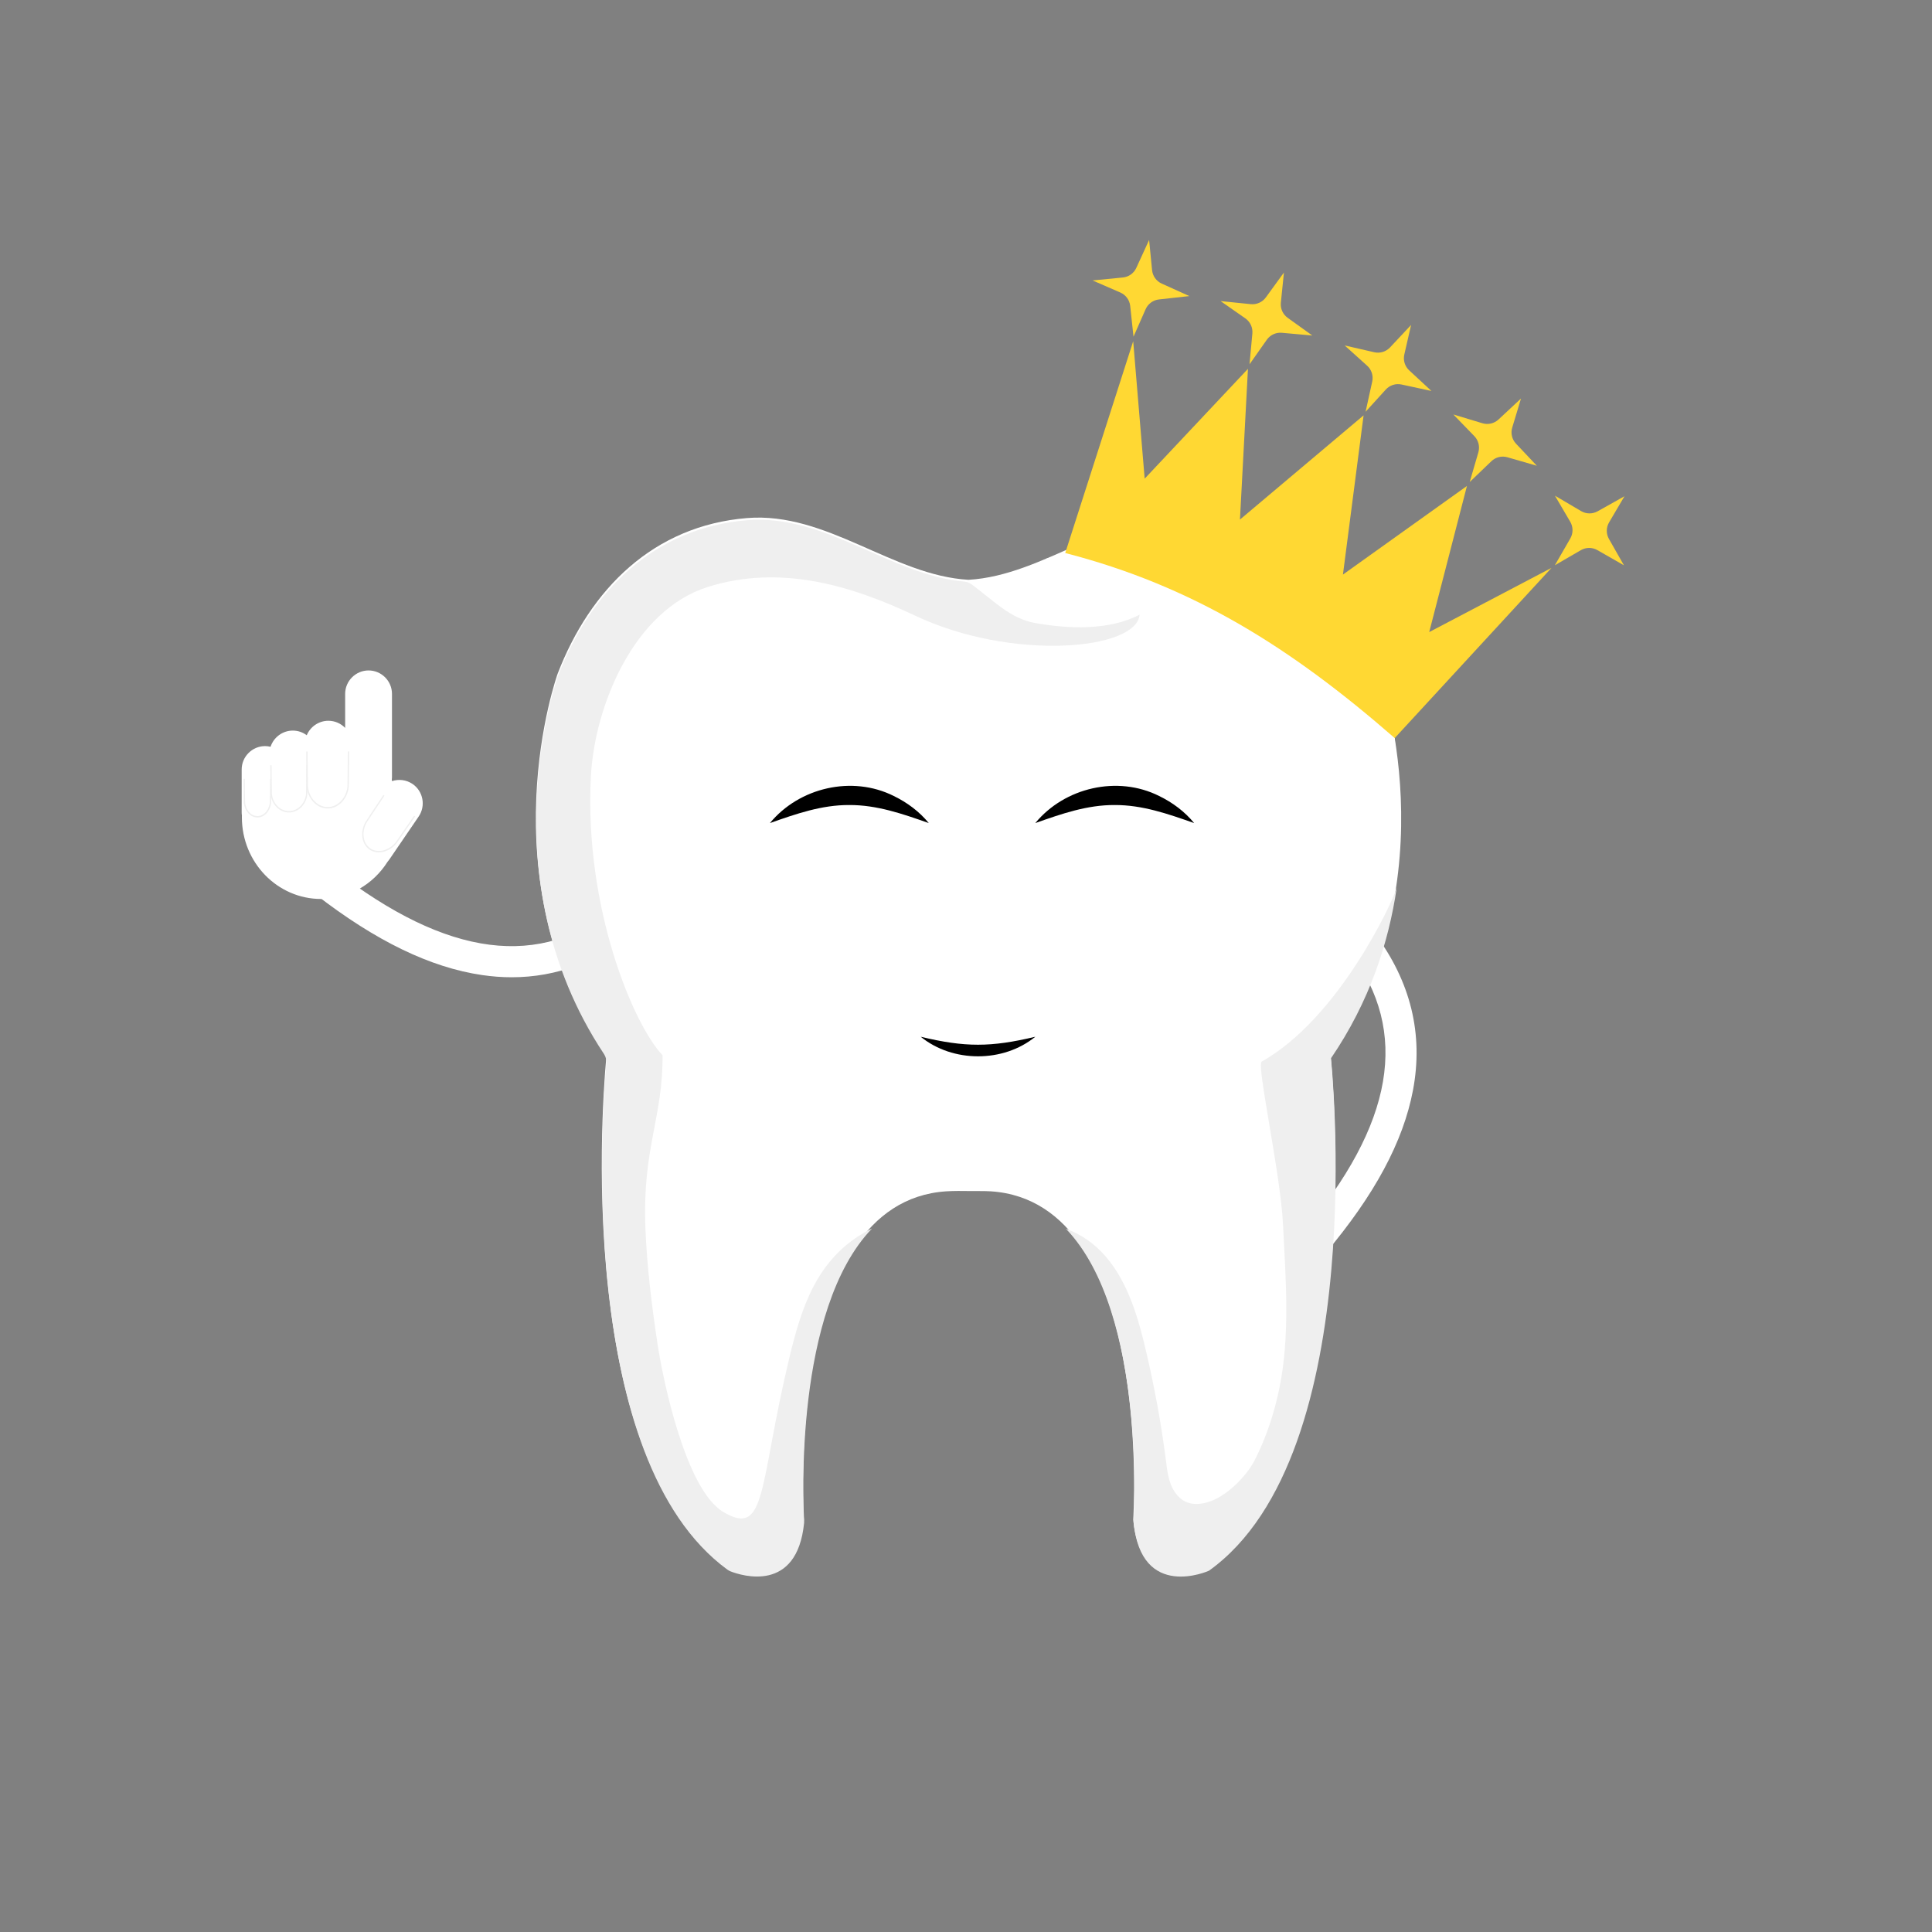
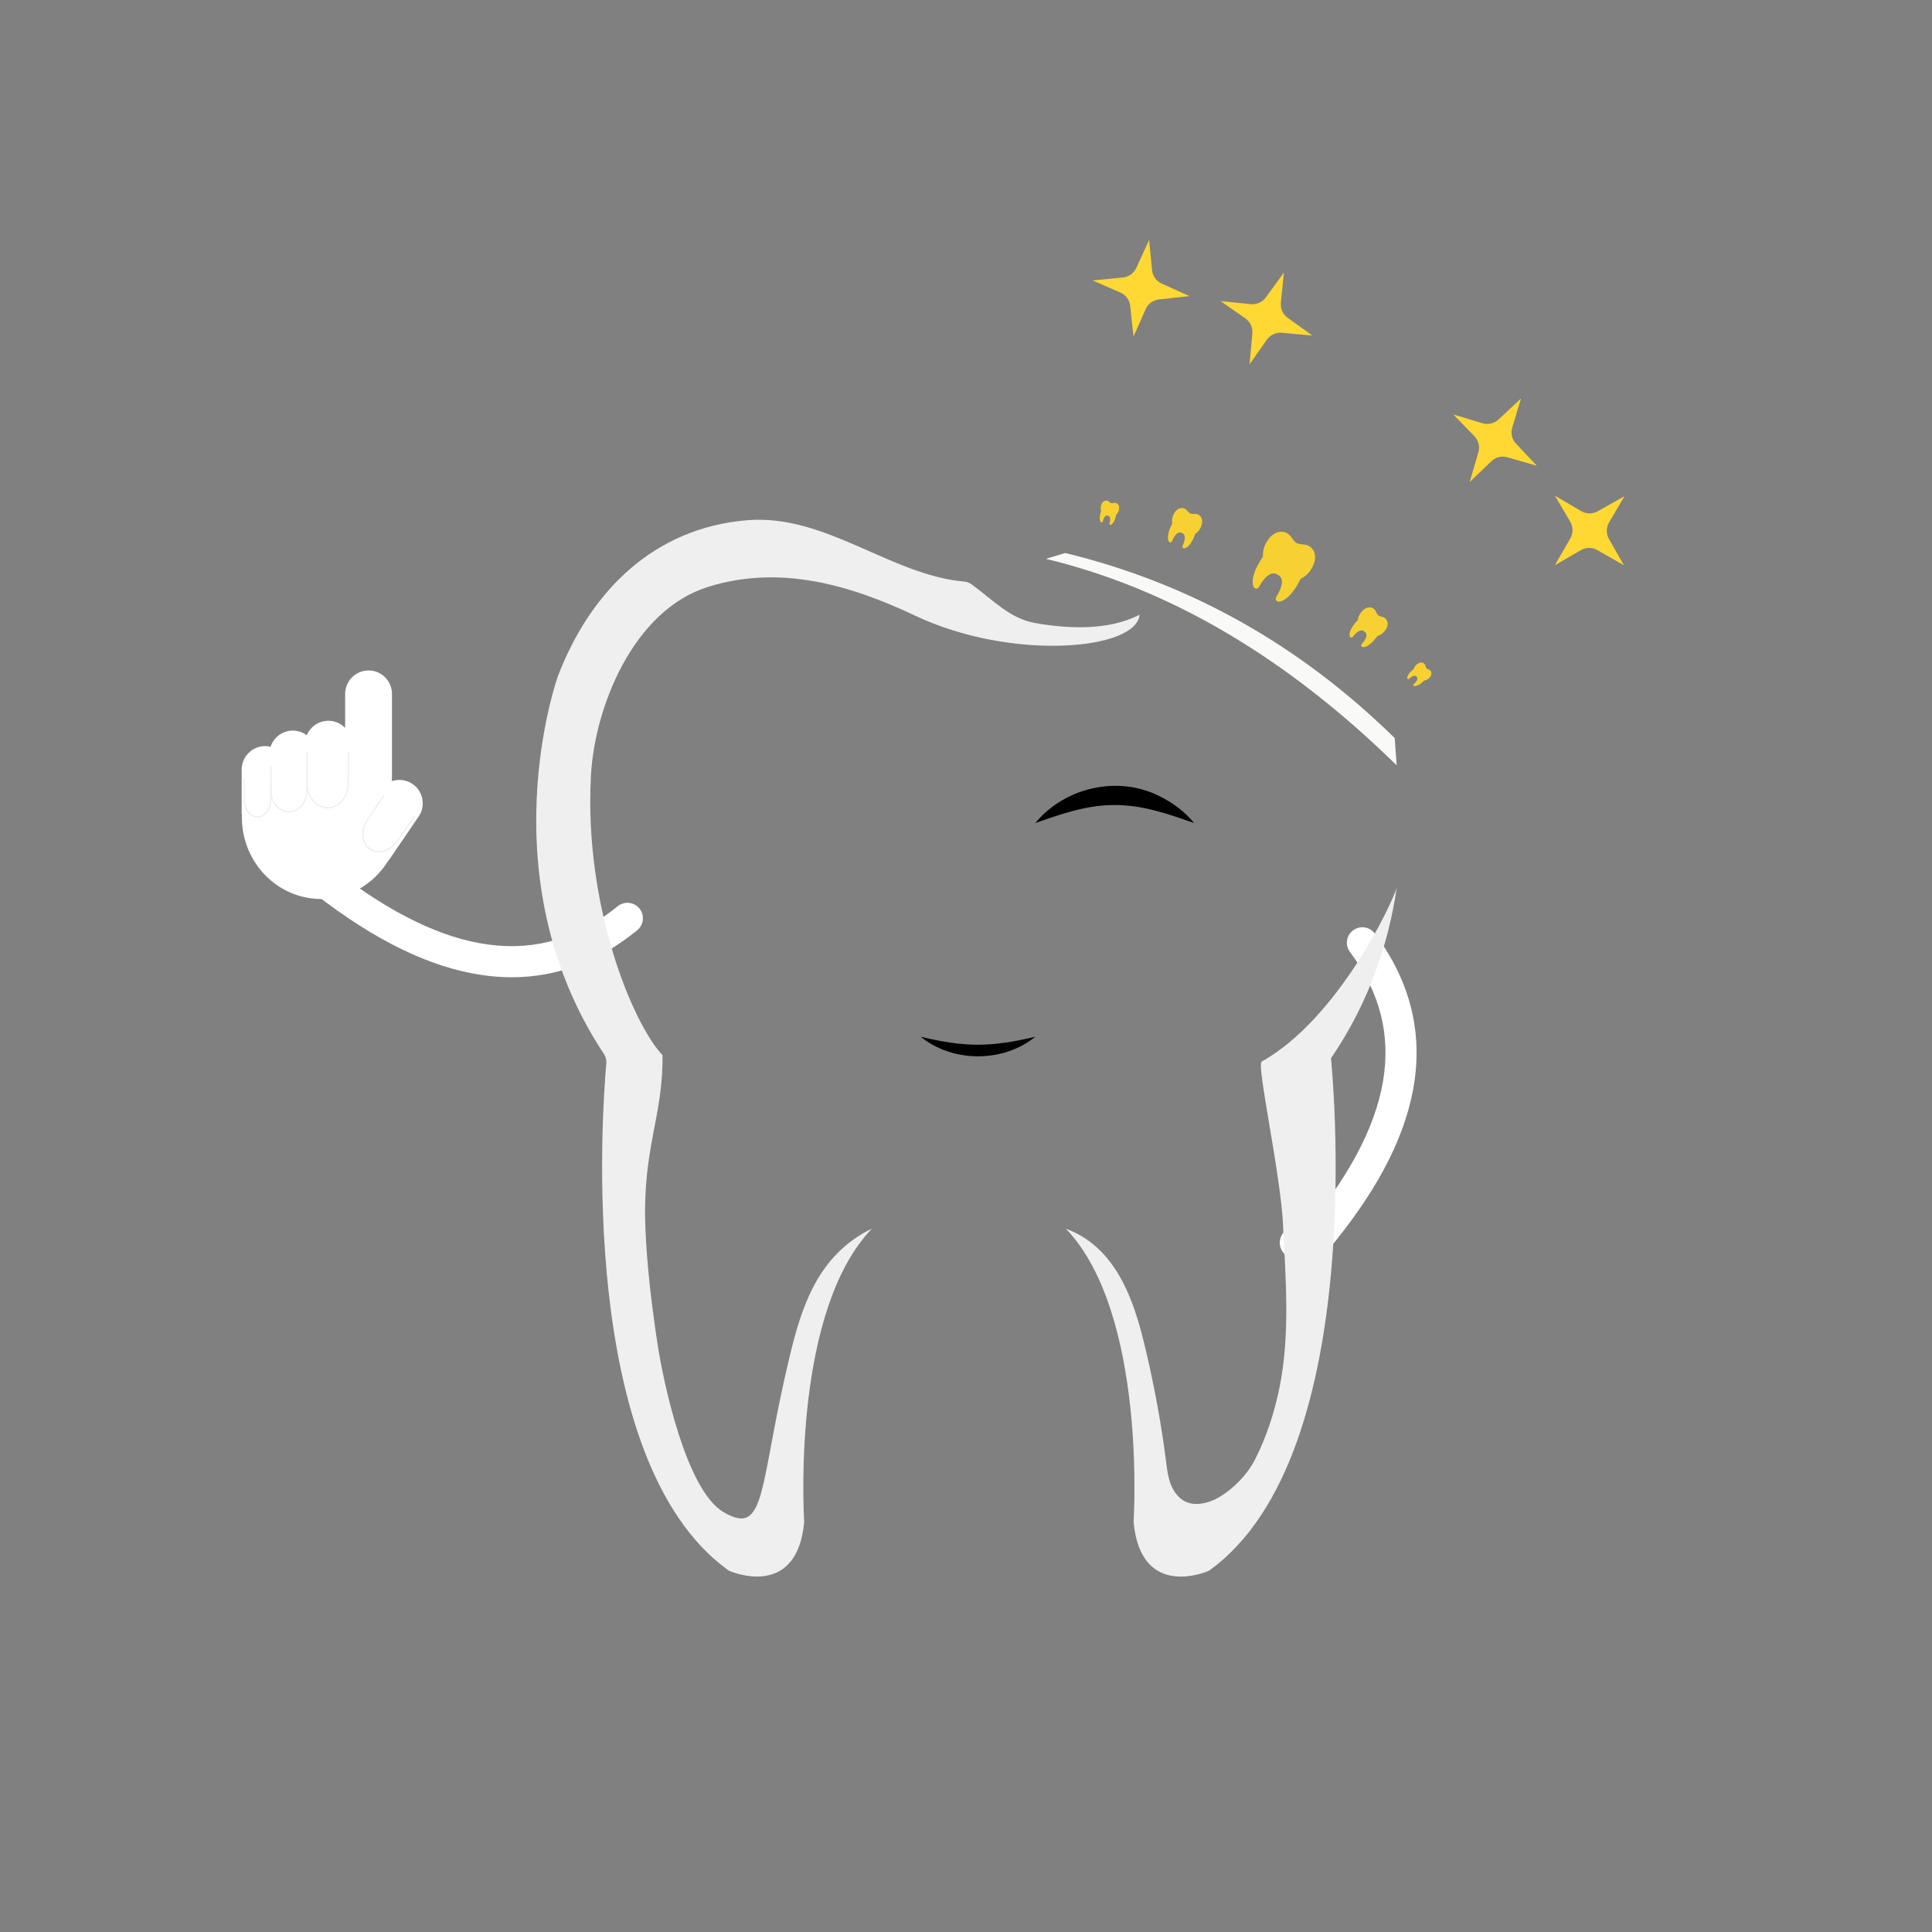
<svg xmlns="http://www.w3.org/2000/svg" id="Layer_1" data-name="Layer 1" viewBox="0 0 1000 1000">
  <rect x="0" y="0" width="1000" height="1000" fill="#808080" stroke="none" />
  <defs>
    <style> .cls-1 { fill: #fff; } .cls-2 { fill: #f9f9f7; } .cls-3 { fill: #ffd833; } .cls-4 { fill: #efefef; } .cls-5 { fill: #f7d131; } </style>
  </defs>
  <path class="cls-5" d="m661.4,297.52c.07.04.13.08.19.11.12.07.24.14.35.22,4.23,2.87-1.35,11.09-1.35,11.09-1.06,2.26,1.26,2.5,1.26,2.5,6.25-.57,11.37-11.88,11.37-11.88,6.11-2.9,7.35-9.53,7.35-9.53.46-2.81-.25-5.51-2.64-7.18-2.05-1.44-4.83-.75-6.94-1.83-1.97-1.31-2.74-4.07-5-5.16-2.63-1.27-5.33-.57-7.56,1.21,0,0-5.18,4.32-4.72,11.07,0,0-7.36,10-4.8,15.73,0,0,1.35,1.9,2.8-.13,0,0,4.44-8.89,9.01-6.6.23.11.44.25.66.38Z" />
  <path class="cls-5" d="m706.35,326.98s.07.06.1.08c.06.05.12.1.18.16,2.14,2.03-1.81,6.19-1.81,6.19-.82,1.19.48,1.54.48,1.54,3.61.26,7.59-5.7,7.59-5.7,3.75-1.07,5.08-4.73,5.08-4.74.53-1.55.37-3.16-.83-4.34-1.03-1.01-2.68-.88-3.78-1.7-1-.93-1.18-2.58-2.36-3.41-1.38-.97-2.98-.82-4.42-.02,0,0-3.36,1.98-3.73,5.86,0,0-5.13,5-4.21,8.5,0,0,.59,1.21,1.61.19,0,0,3.36-4.64,5.75-2.91.12.09.23.18.34.28Z" />
  <path class="cls-5" d="m733.29,350.32s.03.04.05.06c.03.04.06.07.09.11,1.1,1.43-1.68,3.57-1.68,3.57-.61.64.14.98.14.98,2.16.5,5.13-2.72,5.13-2.72,2.37-.29,3.52-2.38,3.52-2.38.47-.89.53-1.87-.09-2.7-.53-.71-1.54-.79-2.12-1.39-.52-.66-.47-1.67-1.1-2.28-.74-.72-1.72-.78-2.67-.43,0,0-2.22.87-2.81,3.19,0,0-3.58,2.54-3.35,4.74,0,0,.24.79.95.27,0,0,2.47-2.49,3.75-1.21.06.06.12.13.18.2Z" />
  <path class="cls-5" d="m611.72,275.86s-.08-.03-.12-.05c-.07-.03-.15-.06-.22-.09-2.77-1-4.72,4.39-4.72,4.39-.7,1.26-1.6.26-1.6.26-1.85-3.11,1.68-9.34,1.68-9.34-.72-3.83,1.95-6.66,1.95-6.66,1.15-1.17,2.65-1.75,4.25-1.2,1.37.47,1.99,2,3.21,2.62,1.28.48,2.83-.1,4.1.58,1.48.8,2.07,2.3,2,3.94,0,0-.26,3.89-3.56,5.96,0,0-2.17,6.83-5.71,7.58,0,0-1.35.02-.89-1.35,0,0,2.64-5.09.02-6.45-.13-.07-.27-.12-.4-.18Z" />
  <path class="cls-5" d="m573.43,266.92s-.05-.01-.08-.02c-.05-.01-.09-.02-.14-.03-1.77-.34-2.43,3.1-2.43,3.1-.3.83-.94.31-.94.31-1.42-1.7.13-5.81.13-5.81-.8-2.25.55-4.21.55-4.21.59-.82,1.44-1.31,2.45-1.13.87.15,1.39,1.02,2.19,1.28.82.17,1.7-.33,2.54-.04.97.34,1.47,1.19,1.58,2.19,0,0,.21,2.37-1.59,3.94,0,0-.66,4.33-2.73,5.12,0,0-.81.14-.67-.73,0,0,1.11-3.33-.6-3.9-.09-.03-.17-.05-.26-.07Z" />
  <path class="cls-2" d="m541.33,289.25c65,15.65,125.26,51.76,181.58,106.86l-1.01-14.08c-50.2-49.28-107.46-80.48-170.54-95.79l-10.02,3.01Z" />
-   <path class="cls-1" d="m679.85,651.61c-1.82,0-3.66-.62-5.16-1.89-3.38-2.85-3.8-7.9-.95-11.27,47.85-56.67,56.02-104.33,25-145.7-2.65-3.53-1.93-8.55,1.6-11.2,3.53-2.65,8.55-1.94,11.2,1.6,18.65,24.87,25.31,52.18,19.81,81.19-5.05,26.62-19.9,54.24-45.38,84.43-1.58,1.87-3.84,2.84-6.12,2.84Z" />
+   <path class="cls-1" d="m679.85,651.61c-1.82,0-3.66-.62-5.16-1.89-3.38-2.85-3.8-7.9-.95-11.27,47.85-56.67,56.02-104.33,25-145.7-2.65-3.53-1.93-8.55,1.6-11.2,3.53-2.65,8.55-1.94,11.2,1.6,18.65,24.87,25.31,52.18,19.81,81.19-5.05,26.62-19.9,54.24-45.38,84.43-1.58,1.87-3.84,2.84-6.12,2.84" />
  <ellipse class="cls-1" cx="675.35" cy="643.22" rx="12.95" ry="9.97" />
  <path class="cls-1" d="m264.87,505.83c-5.04,0-10.15-.38-15.33-1.14-26.81-3.93-55.03-17.6-86.26-41.79-3.49-2.71-4.13-7.73-1.43-11.22,2.71-3.49,7.73-4.13,11.22-1.43,58.64,45.42,106.6,51.58,146.62,18.85,3.42-2.8,8.46-2.29,11.26,1.13,2.8,3.42,2.29,8.46-1.13,11.26-19.79,16.19-41.59,24.34-64.96,24.34Z" />
  <g>
-     <path class="cls-1" d="m502.36,616.49c1.25,0,2.49.03,3.74,0,2.27,0,4.56-.02,6.82.14,84.56,5.62,73.63,169.95,73.63,169.95,3.78,41.23,39.02,25.27,39.02,25.27,84.59-60.53,63.15-265.23,63.15-265.23,63.15-92.62,25.27-197.88,25.26-197.89-16.93-44-49.74-76.65-97.96-80.58-41.42-3.37-75.47,29.73-114.72,31.95-39.24-2.22-73.3-35.32-114.7-31.95-48.24,3.94-81.04,36.58-97.97,80.58,0,.01-37.89,105.26,25.27,197.89,0,0-21.45,204.7,63.15,265.23,0,0,35.25,15.95,39.03-25.27,0,0-10.92-164.33,73.63-169.95,4.2-.27,8.43-.2,12.64-.15Z" />
    <path class="cls-4" d="m451.35,635.91c-1.55.75-3.08,1.52-4.57,2.4-24.2,14.28-31.98,38.61-38.04,63.74-16.16,67.01-11.64,93.98-34.34,80.55-19.56-11.57-31.3-68.69-34.04-86.82-2.99-19.8-5.49-39.96-6.29-59.97-1.7-41.55,9.2-57.45,8.85-89.65-14.97-15.68-40.63-76.28-37.07-144.36,1.9-36.33,22.22-86,60.59-98.02,37.42-11.71,73.84-.91,107.34,14.92,49.85,23.57,114.51,17.87,116.06-.53-15.91,8.31-37,7.32-53.97,4.32-13.15-2.33-21.7-11.78-32.91-19.99-1.14-.84-2.49-1.35-3.9-1.48-38.22-3.39-71.71-35.06-112.27-31.76-48.24,3.94-81.04,36.58-97.97,80.58,0,.01-37.29,103.6,23.78,195.68.94,1.42,1.39,3.11,1.24,4.82-2.13,23.86-15.5,204.99,62.66,262.1.53.38,1.09.69,1.7.93,5.67,2.19,34.34,11.38,38-25.06.04-.39.05-.79.02-1.18-.49-8.48-5.34-109.15,35.12-151.22Z" />
    <path class="cls-4" d="m722.91,459.61c-2.07,7.27-29.97,67.48-69.89,89.89-2.74,1.54,9.77,57.95,11.05,84,1.38,27.85,3.79,57.33-1.83,84.84-2.67,13.05-6.74,25.49-12.77,37.36-3.61,7.08-10.65,14.49-17.7,18.82-5.88,3.62-14.9,6.17-20.83,1-6.15-5.39-6.66-13.48-7.66-21.14-2.31-17.91-5.72-36.17-9.8-53.79-4.05-17.48-9.32-36.66-21.39-50.47-5.97-6.83-12.86-11.38-20.37-14.12,42.17,43.98,35.02,151.73,35.02,151.73,3.78,41.23,39.02,25.27,39.02,25.27,84.59-60.53,63.15-265.23,63.15-265.23,20.03-29.36,29.87-59.99,34.01-88.14Z" />
  </g>
-   <path d="m398.52,426.02c15.16-18.43,42.58-24.81,64.09-14.02,7.03,3.41,13.27,8.1,18.13,14.02-13.73-4.82-26.83-9.39-41.11-9.34-14.28-.07-27.38,4.5-41.11,9.34h0Z" />
  <path d="m535.87,426.02c15.16-18.43,42.58-24.81,64.09-14.02,7.03,3.41,13.27,8.1,18.13,14.02-13.73-4.82-26.83-9.39-41.11-9.34-14.28-.07-27.38,4.5-41.11,9.34h0Z" />
  <path d="m476.56,536.62c23,5.52,36.32,5.48,59.31,0-16.59,13.52-42.71,13.49-59.31,0h0Z" />
  <g>
-     <path class="cls-3" d="m586.55,176.58l-35.19,109.66c66.28,17.11,116.86,48.99,170.54,95.79l81.17-88.11-63.31,33.24,19.53-75.63-64.19,45.87,10.69-82.41-63.99,53.93,4.14-78.02-53.46,56.85-5.94-71.16Z" />
    <path class="cls-3" d="m565.53,145.16l15.66-1.53c3.03-.3,5.68-2.18,6.95-4.95l6.64-14.48,1.53,15.62c.3,3.05,2.21,5.71,5,6.97l14.31,6.46-15.75,1.74c-3.04.34-5.67,2.27-6.9,5.06l-6.27,14.23-1.71-15.93c-.33-3.06-2.28-5.72-5.1-6.94l-14.36-6.25Z" />
    <path class="cls-3" d="m631.75,155.84l15.65,1.59c3.03.31,6-1.02,7.79-3.48l9.37-12.89-1.59,15.62c-.31,3.05,1.03,6.04,3.53,7.82l12.75,9.16-15.78-1.41c-3.05-.27-6.01,1.1-7.77,3.6l-8.95,12.71,1.47-15.95c.28-3.07-1.1-6.05-3.63-7.82l-12.84-8.96Z" />
-     <path class="cls-3" d="m695.98,178.8l15.33,3.52c2.97.68,6.08-.27,8.17-2.49l10.9-11.63-3.51,15.3c-.69,2.99.28,6.12,2.53,8.2l11.52,10.67-15.49-3.35c-2.99-.65-6.1.35-8.15,2.61l-10.46,11.51,3.44-15.65c.66-3.01-.34-6.14-2.63-8.2l-11.63-10.48Z" />
    <path class="cls-3" d="m752.23,214.52l15.06,4.55c2.92.88,6.09.15,8.32-1.93l11.66-10.86-4.54,15.03c-.89,2.94-.14,6.12,1.97,8.35l10.77,11.42-15.23-4.4c-2.94-.85-6.11-.07-8.31,2.05l-11.22,10.77,4.49-15.38c.86-2.96.07-6.15-2.07-8.36l-10.9-11.25Z" />
    <path class="cls-3" d="m804.84,256.57l13.55,7.98c2.63,1.55,5.88,1.58,8.54.09l13.9-7.79-7.97,13.53c-1.56,2.64-1.58,5.92-.07,8.58l7.76,13.65-13.75-7.87c-2.65-1.52-5.92-1.51-8.56.03l-13.45,7.81,8-13.88c1.54-2.67,1.53-5.96-.03-8.62l-7.93-13.51Z" />
  </g>
  <path class="cls-1" d="m213.52,405.78h0c-3.2-2.19-7.11-2.6-10.55-1.5-.06-.13-.13-.25-.19-.38.07-.52.11-1.04.11-1.57v-43.19c0-6.67-5.46-12.12-12.12-12.12s-12.12,5.46-12.12,12.12v17.62c-2.21-2.27-5.28-3.69-8.68-3.69-5.03,0-9.37,3.11-11.2,7.49-2.02-1.51-4.51-2.41-7.21-2.41h0c-5.36,0-9.93,3.53-11.52,8.38-.91-.22-1.85-.35-2.83-.35h0c-6.67,0-12.12,5.46-12.12,12.12v22.18c0,.57.05,1.12.13,1.67,0,.29-.02.58-.02.87,0,23.36,18.36,42.29,41.01,42.29,14.41,0,27.07-7.67,34.39-19.25.33-.37.64-.76.92-1.17l15.19-22.27c3.76-5.51,2.33-13.09-3.18-16.85Z" />
  <path class="cls-4" d="m169.62,418.46c-6.16.06-10.66-5.9-10.94-11.69-.1-2.93-.07-5.86-.11-8.79l-.07-8.79s0-.19,0-.19c0,0,.19,0,.19,0,.12,0,.38,0,.5,0,0,0,0,.19,0,.19l.16,17.29c.15,5.53,4.41,11.3,10.26,11.24,5.85.05,10.11-5.71,10.26-11.24,0,0,.16-17.29.16-17.29,0,0,0-.19,0-.19,0,0,.19,0,.19,0h.31s.19,0,.19,0c0,0,0,.19,0,.19l-.07,8.79c-.04,2.93-.01,5.86-.11,8.79-.28,5.8-4.78,11.76-10.94,11.69h0Zm0,0c6.14.03,10.59-5.93,10.83-11.7.09-5.08-.09-12.41-.09-17.57,0,0,.19.19.19.19h-.31s.19-.19.19-.19c.03,5.78.13,11.52.1,17.32-.13,5.87-4.64,11.98-10.9,11.96-6.26.02-10.77-6.08-10.9-11.96-.03-5.8.07-11.55.1-17.32l.19.19h-.31s.19-.19.19-.19c.01,5.19-.18,12.46-.09,17.57.24,5.77,4.69,11.73,10.83,11.7h0Z" />
  <path class="cls-4" d="m191.3,439.72c-4.73-3.19-4.72-10.13-1.9-14.6,1.45-2.28,2.97-4.5,4.46-6.75l4.48-6.74.1-.15.16.1c.1.08.29.19.39.26,0,0-.11.16-.11.16l-8.8,13.27c-2.76,4.19-2.85,10.85,1.62,13.86,4.46,3.02,10.6.48,13.47-3.65,0,0,9.05-13.1,9.05-13.1,0,0,.11-.16.11-.16.12.07.27.2.39.27,0,0,.16.11.16.11l-.11.15-4.59,6.66c-1.54,2.21-3.04,4.45-4.61,6.65-3.1,4.28-9.55,6.87-14.26,3.66h0Zm0,0c4.72,3.17,11.11.56,14.18-3.73,2.67-3.84,6.33-9.52,8.98-13.45,0,0,.05.26.05.26l-.23-.15s.27-.05.27-.05c-2.95,4.42-5.85,8.86-8.85,13.27-3.05,4.42-9.58,7.13-14.41,3.89-4.8-3.29-4.72-10.35-1.75-14.82,2.98-4.42,6.02-8.76,9.03-13.14l.05.26s-.23-.16-.23-.16c0,0,.26-.05.26-.05-2.68,3.96-6.57,9.41-9.15,13.34-2.84,4.43-2.89,11.34,1.81,14.55h0Z" />
  <path class="cls-4" d="m149.58,420.45c-5.09.07-9.14-4.57-9.49-9.46-.1-2.45-.07-4.89-.11-7.34l-.07-7.34s0-.19,0-.19h.19c.13,0,.34-.01.46,0,0,0,0,.19,0,.19.06,4.81.06,9.66.16,14.43.23,4.64,4.04,9.12,8.85,9.04,4.81.07,8.62-4.4,8.85-9.04.1-4.77.11-9.62.16-14.43v-.19c.13,0,.34.01.46,0,0,0,.19,0,.19,0,0,0,0,.19,0,.19l-.07,7.34c-.04,2.45,0,4.89-.11,7.34-.35,4.89-4.4,9.54-9.49,9.46h0Zm0,0c5.07.03,9.07-4.61,9.38-9.47.08-2.43-.02-4.89-.02-7.33l-.07-7.34.19.19h-.27s.19-.19.19-.19c.03,4.83.14,9.61.09,14.47-.21,4.98-4.29,9.79-9.5,9.75-5.2.04-9.28-4.77-9.49-9.75-.04-4.86.07-9.64.1-14.47l.19.19s-.27,0-.27,0l.19-.19-.07,7.34c0,2.44-.1,4.9-.02,7.33.31,4.86,4.31,9.51,9.38,9.47h0Z" />
  <path class="cls-4" d="m133.26,423.03c-4.13,0-6.89-4.21-7-8.03-.05-1.95-.05-3.9-.08-5.85,0,0-.07-5.85-.07-5.85,0,0,0-.19,0-.19h.19c.1,0,.29,0,.39,0,0,0,0,.19,0,.19l.14,11.51c.04,3.57,2.59,7.6,6.44,7.59,3.84,0,6.39-4.02,6.43-7.59,0,0,.14-11.51.14-11.51,0,0,0-.19,0-.19.1,0,.29,0,.39,0,0,0,.19,0,.19,0v.19c-.07,3.46-.07,8.29-.16,11.7-.11,3.81-2.87,8.03-7,8.03h0Zm0,0c4.11-.03,6.82-4.24,6.89-8.03.03-1.94-.03-3.9-.04-5.85l-.07-5.85.19.19s-.2,0-.2,0c0,0,.19-.19.19-.19.04,3.84.11,7.67.12,11.53-.02,3.92-2.8,8.29-7.08,8.32-4.28-.04-7.06-4.4-7.08-8.32,0-3.86.08-7.69.12-11.53l.19.19s-.2,0-.2,0l.19-.19-.07,5.85c-.01,1.95-.07,3.9-.04,5.85.08,3.79,2.78,8,6.89,8.03h0Z" />
</svg>